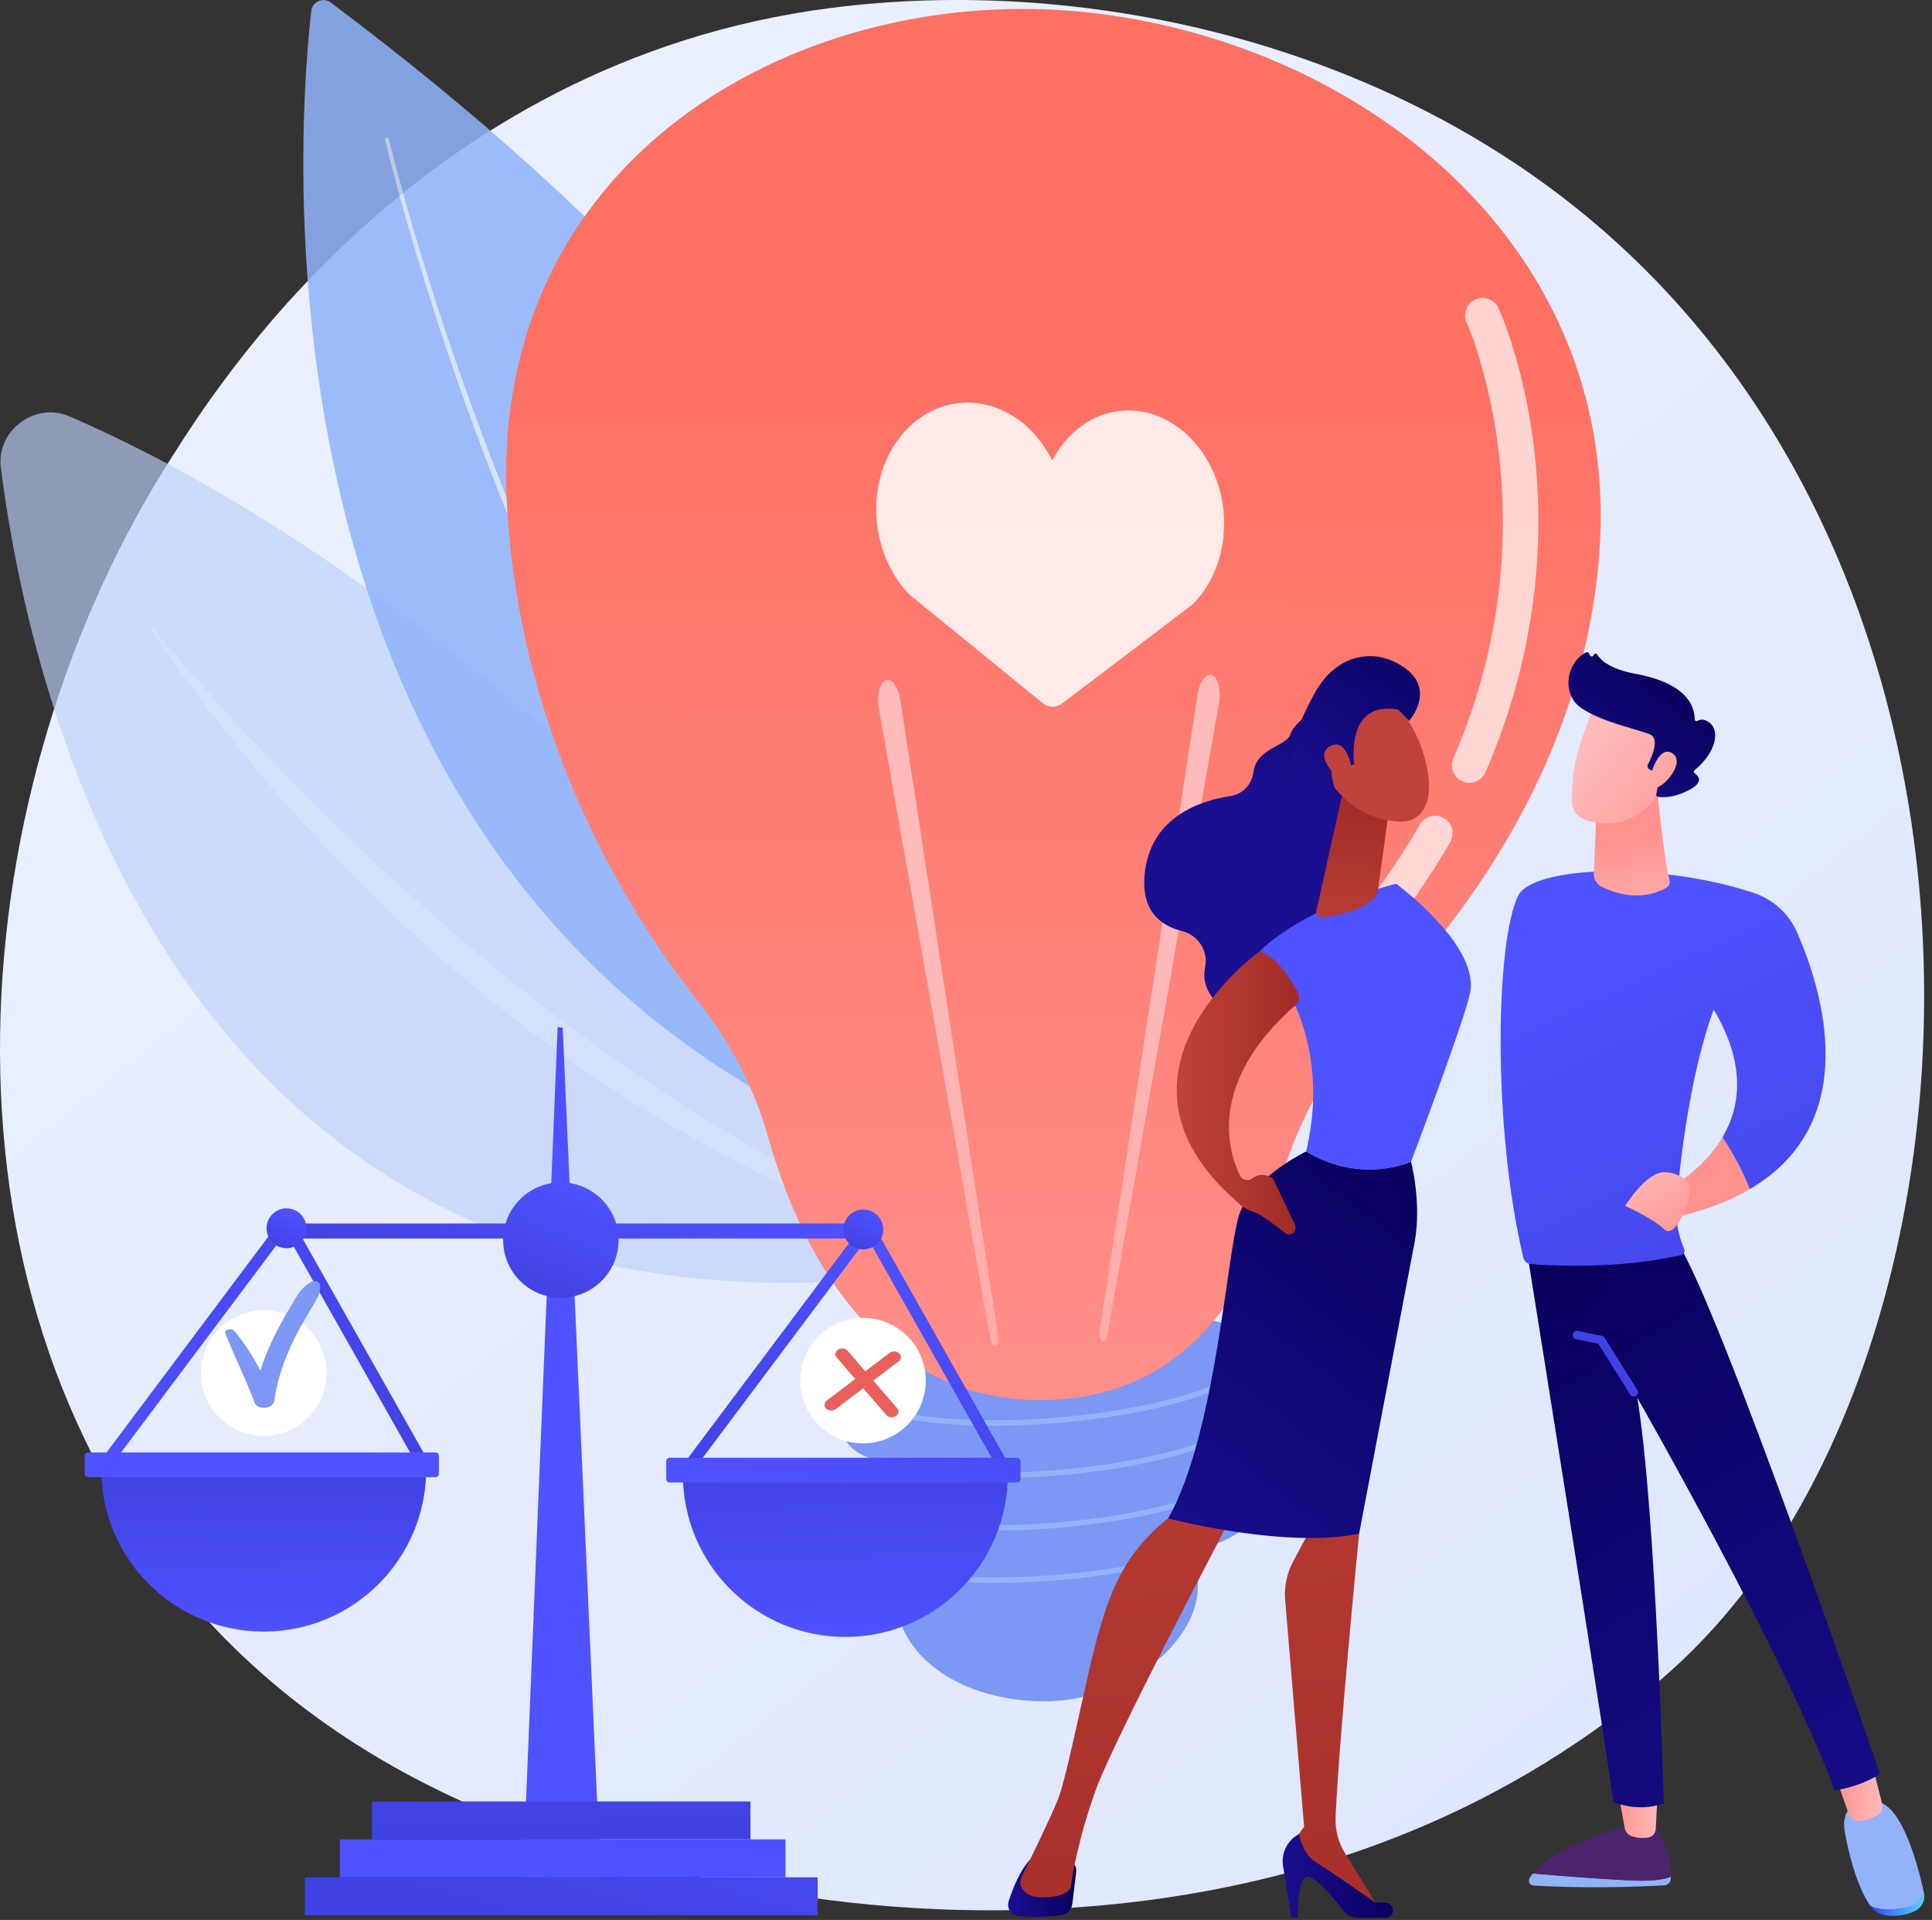
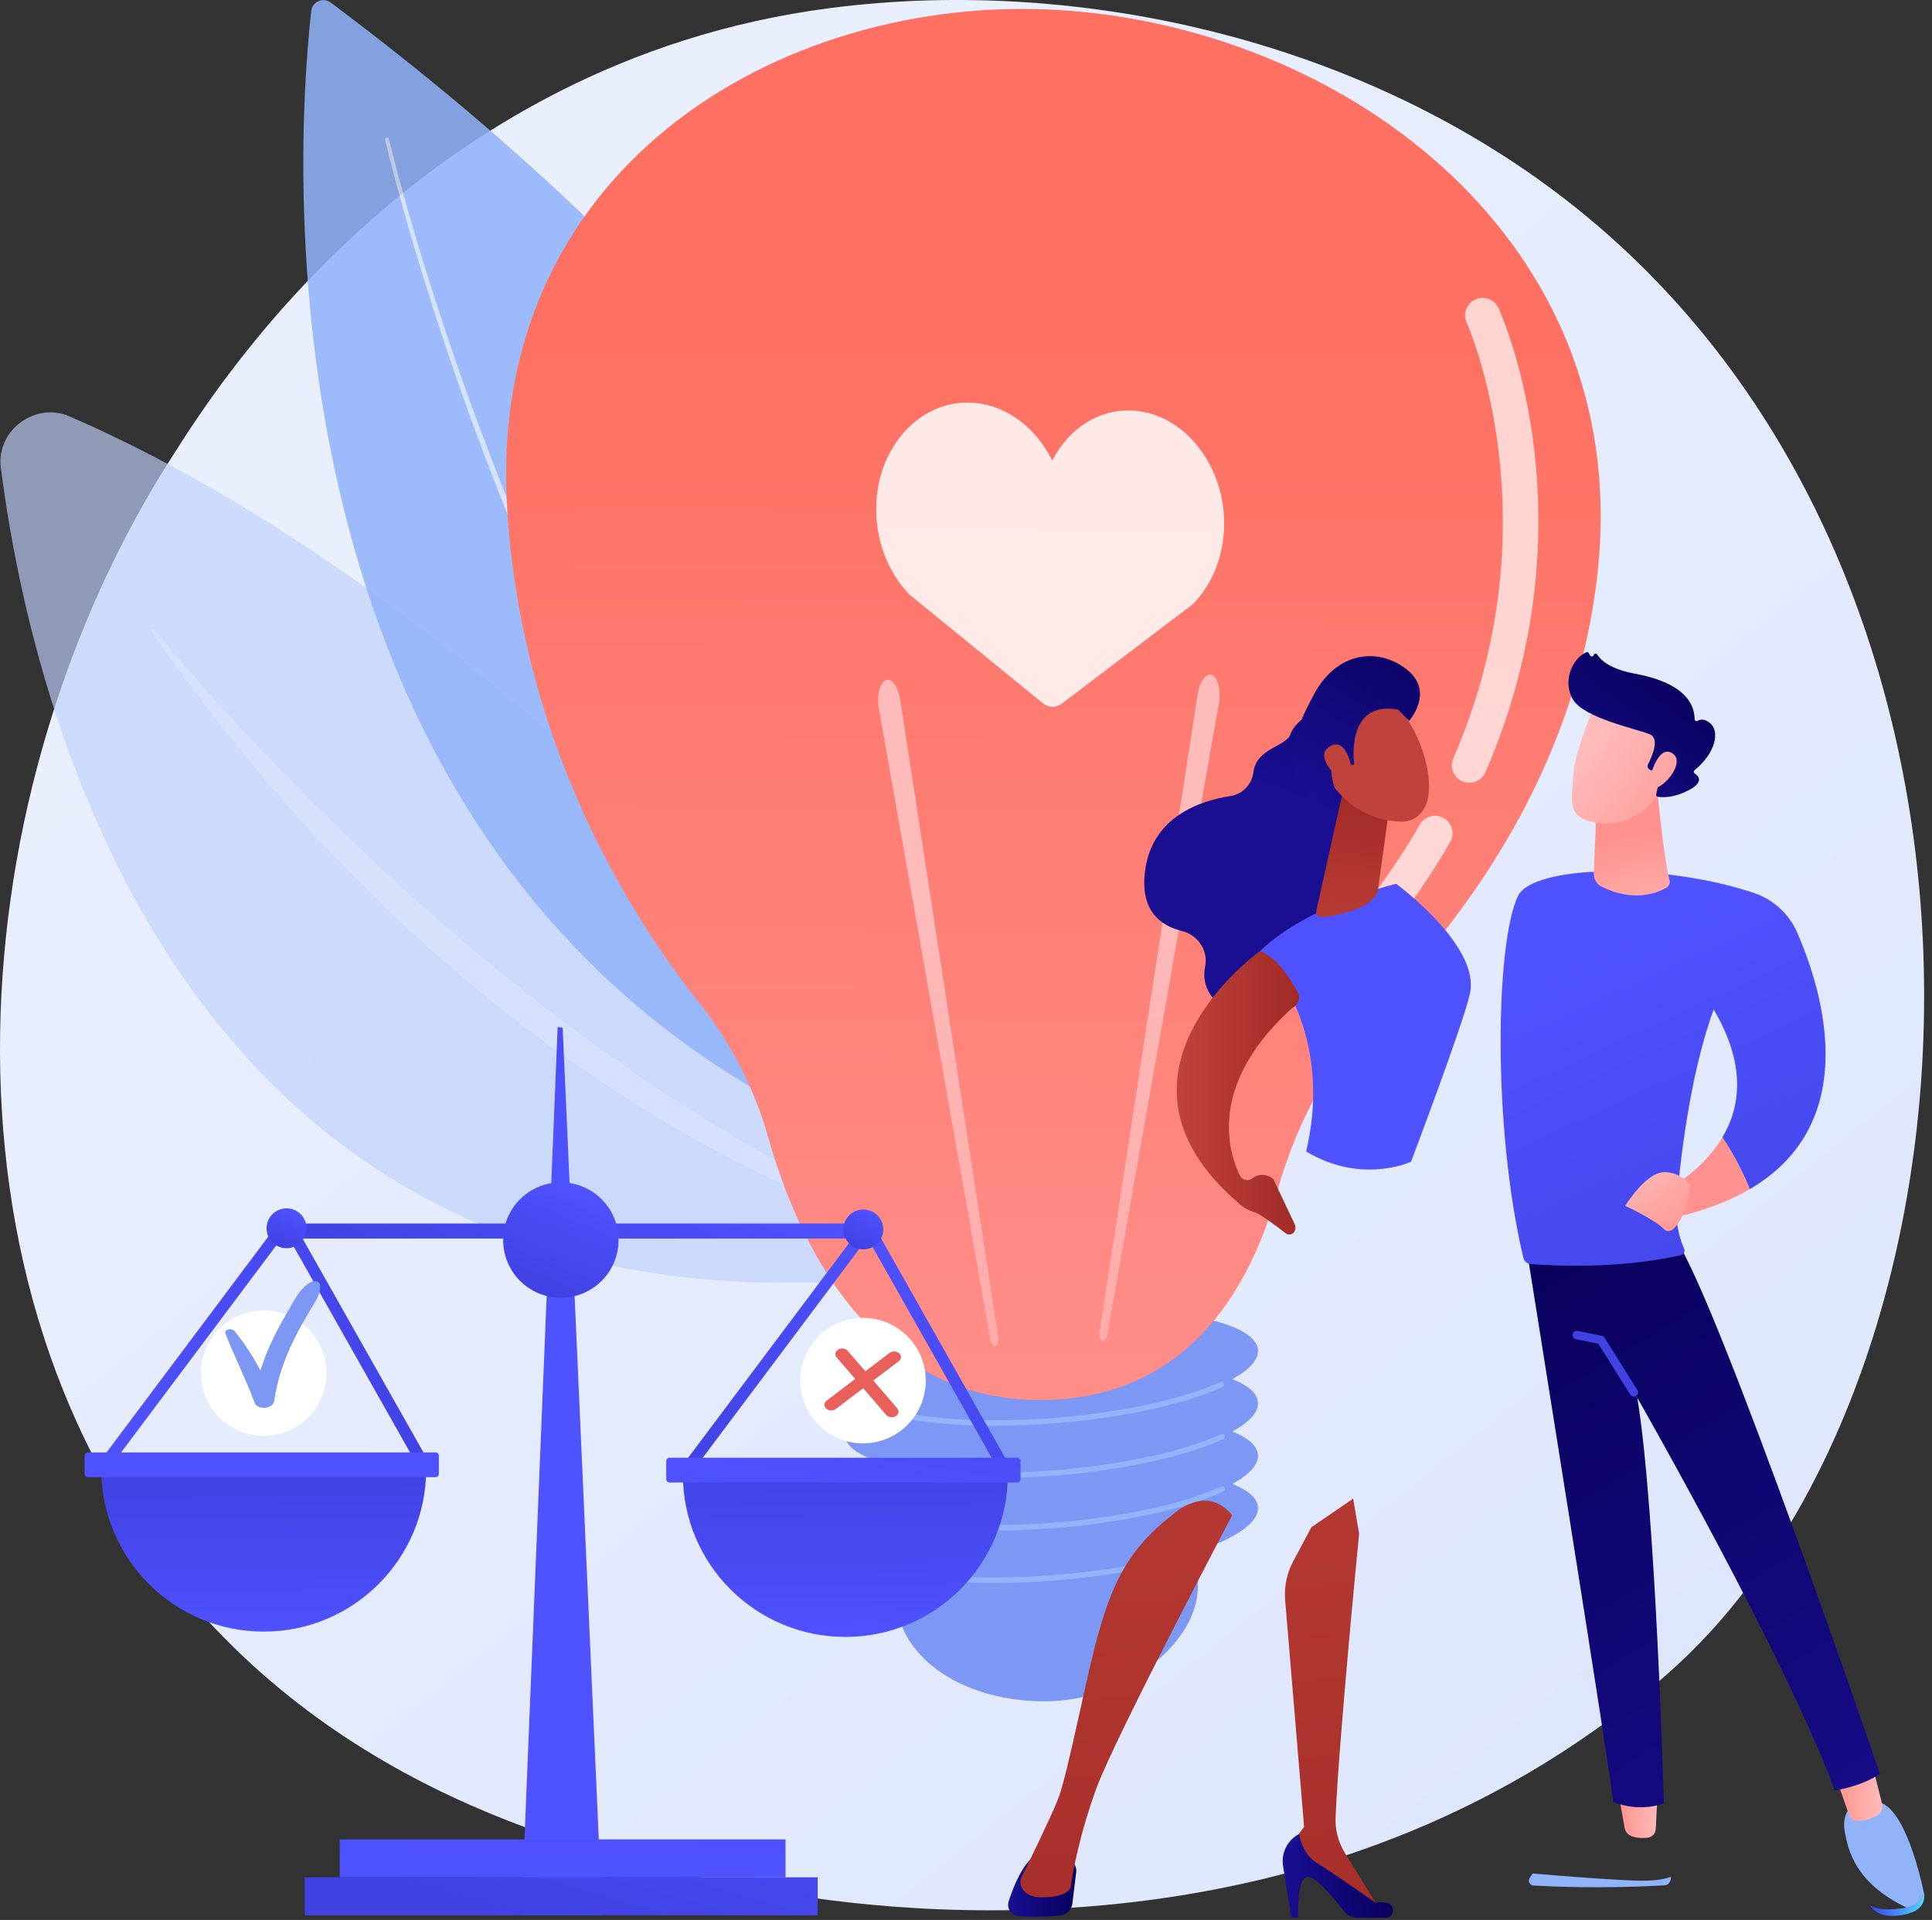
<svg xmlns="http://www.w3.org/2000/svg" width="166" height="165" viewBox="0 0 166 165" fill="none">
  <rect x="0" y="0" width="166" height="165" fill="#333333" stroke="none" />
  <path d="M146.162 141.08C142.767 144.613 139.555 146.891 137.017 148.69C107.185 169.847 71.886 163.68 64.384 162.174C53.305 159.95 31.892 155.651 16.41 137.656C-7.013 110.43 -3.366 67.537 14.802 39.223C18.126 34.044 35.68 5.299 71.359 0.689C92.952 -2.101 118.123 3.526 136.35 18.62C174.611 50.304 171.888 114.311 146.162 141.08Z" fill="url(#paint0_linear_583_85)" />
  <g opacity="0.66">
    <path d="M86.376 108.4C87.877 108.118 88.537 106.339 87.588 105.143C78.965 94.266 44.005 52.262 5.967 35.781C3.018 34.503 -0.332 36.995 0.071 40.179C2.726 61.149 16.472 121.543 86.376 108.4Z" fill="#BDD0FB" />
    <path opacity="0.24" d="M81.878 106.637C82.088 106.712 81.985 107.025 81.766 106.978C73.678 105.275 40.42 94.012 13.008 54.241C12.92 54.113 13.11 53.965 13.21 54.084C20.521 62.877 48.684 94.76 81.878 106.637Z" fill="white" />
  </g>
  <g opacity="0.86">
    <path d="M26.742 0.948C25.351 13.312 20.198 85.594 87.158 102.614C87.158 102.614 102.8 55.901 28.417 0.22C27.766 -0.267 26.832 0.14 26.742 0.948Z" fill="#91B3FA" />
    <path opacity="0.6" d="M33.413 11.956C34.415 16.01 35.588 20.029 36.838 24.017C38.093 28.006 39.443 31.965 40.891 35.887C43.79 43.729 47.061 51.438 50.825 58.9C54.594 66.354 58.851 73.579 63.846 80.267C65.089 81.942 66.395 83.569 67.741 85.161C69.085 86.754 70.49 88.295 71.951 89.779C74.861 92.76 78.028 95.487 81.431 97.873L81.434 97.874C81.611 97.999 81.654 98.243 81.53 98.42C81.406 98.597 81.161 98.641 80.984 98.516L80.982 98.515C77.543 96.081 74.354 93.308 71.431 90.288C69.963 88.784 68.554 87.223 67.207 85.612C65.858 84.003 64.551 82.359 63.308 80.668C58.313 73.917 54.074 66.644 50.326 59.151C46.585 51.649 43.342 43.909 40.474 36.04C39.041 32.105 37.706 28.134 36.468 24.133C35.233 20.131 34.077 16.107 33.089 12.031C33.068 11.942 33.123 11.852 33.212 11.831C33.301 11.809 33.391 11.864 33.412 11.953L33.413 11.956Z" fill="white" />
  </g>
  <path d="M108.084 120.509C108.021 119.732 107.228 119.06 105.884 118.521C107.344 117.715 108.152 116.852 108.084 116.006C107.877 113.444 99.766 112.009 89.966 112.799C80.167 113.589 72.39 116.306 72.597 118.867C72.659 119.644 73.453 120.316 74.796 120.856C73.336 121.661 72.528 122.524 72.597 123.37C72.659 124.147 73.453 124.82 74.796 125.359C73.336 126.164 72.528 127.027 72.597 127.874C72.659 128.651 73.453 129.323 74.796 129.862C73.336 130.668 72.528 131.531 72.597 132.377C72.688 133.51 74.327 134.422 76.973 135.019C76.939 135.856 76.958 136.774 77.04 137.787C77.424 142.507 82.733 146.207 89.754 146.207C96.776 146.207 102.854 141.162 102.923 136.427C102.94 135.266 102.89 134.245 102.785 133.337C106.145 132.216 108.191 130.845 108.084 129.516C108.021 128.739 107.228 128.066 105.884 127.527C107.344 126.722 108.152 125.859 108.084 125.012C108.021 124.236 107.228 123.563 105.884 123.024C107.344 122.219 108.152 121.356 108.084 120.509Z" fill="#7D97F4" />
  <path d="M85.432 136.038C82.521 136.038 79.858 135.824 77.658 135.403C77.53 135.379 77.447 135.255 77.471 135.128C77.495 135 77.618 134.916 77.746 134.941C81.189 135.6 85.788 135.745 90.695 135.349C94.71 135.026 98.465 134.378 101.554 133.477C101.679 133.44 101.81 133.512 101.846 133.637C101.883 133.761 101.811 133.892 101.686 133.928C98.567 134.839 94.779 135.492 90.733 135.819C88.91 135.966 87.129 136.038 85.432 136.038Z" fill="#91B3FA" />
  <path d="M85.481 131.531C81.699 131.531 78.32 131.175 75.936 130.497C75.811 130.461 75.739 130.331 75.774 130.206C75.81 130.081 75.94 130.008 76.065 130.044C79.462 131.011 84.931 131.311 90.695 130.846C96.397 130.387 101.715 129.229 104.92 127.751C105.038 127.697 105.178 127.748 105.232 127.866C105.287 127.984 105.235 128.124 105.117 128.179C101.864 129.679 96.487 130.851 90.733 131.315C88.937 131.46 87.169 131.531 85.481 131.531Z" fill="#91B3FA" />
  <path d="M85.432 127.031C81.349 127.031 77.776 126.613 75.372 125.821C75.248 125.78 75.181 125.647 75.222 125.523C75.263 125.4 75.395 125.333 75.519 125.373C78.865 126.477 84.539 126.839 90.695 126.343C96.396 125.883 101.714 124.726 104.92 123.248C105.038 123.194 105.178 123.245 105.232 123.363C105.287 123.481 105.235 123.621 105.117 123.675C101.864 125.176 96.486 126.348 90.733 126.812C88.91 126.959 87.127 127.031 85.432 127.031Z" fill="#91B3FA" />
  <path d="M85.464 122.526C82.225 122.526 79.279 122.264 76.989 121.755C76.862 121.727 76.782 121.601 76.811 121.474C76.839 121.347 76.965 121.267 77.091 121.296C80.535 122.061 85.493 122.259 90.695 121.84C96.346 121.384 101.636 120.24 104.847 118.778C104.966 118.724 105.105 118.776 105.159 118.895C105.213 119.013 105.161 119.152 105.042 119.206C101.784 120.689 96.435 121.849 90.733 122.309C88.931 122.454 87.157 122.526 85.464 122.526Z" fill="#91B3FA" />
  <path d="M66.019 97.778C64.829 93.562 62.807 89.622 60.084 86.191C54.251 78.838 44.733 63.886 43.562 43.478C41.858 13.794 68.184 -1.068 92.208 0.95C116.231 2.967 139.936 20.855 137.341 48.47C135.744 65.461 126.233 78.35 119.152 85.751C114.656 90.452 111.448 96.209 109.712 102.477C107.587 110.15 102.53 119.711 90.51 120.294C74.956 121.048 68.496 106.55 66.019 97.778Z" fill="url(#paint1_linear_583_85)" />
  <path d="M94.483 114.374L102.889 59.703C103.062 58.574 103.618 57.815 104.13 58.009C104.642 58.203 104.916 59.275 104.743 60.405C104.738 60.435 104.732 60.472 104.727 60.502L95.152 114.665C95.08 115.072 94.873 115.33 94.69 115.24C94.512 115.152 94.422 114.769 94.483 114.374Z" fill="url(#paint2_linear_583_85)" />
  <path d="M85.758 114.808L77.352 60.137C77.178 59.008 76.622 58.249 76.11 58.443C75.598 58.637 75.324 59.709 75.498 60.839C75.502 60.869 75.508 60.906 75.514 60.936L85.088 115.099C85.16 115.506 85.367 115.764 85.55 115.674C85.728 115.586 85.818 115.203 85.758 114.808Z" fill="url(#paint3_linear_583_85)" />
  <path opacity="0.69" d="M119.335 79.143C119.023 79.143 118.708 79.046 118.438 78.846C117.771 78.35 117.631 77.407 118.127 76.739C119.548 74.824 120.851 72.845 121.998 70.858C122.414 70.138 123.335 69.891 124.055 70.307C124.776 70.723 125.023 71.644 124.606 72.364C123.401 74.451 122.035 76.527 120.545 78.534C120.25 78.932 119.795 79.143 119.335 79.143Z" fill="white" />
  <path opacity="0.69" d="M126.25 67.275C126.05 67.275 125.847 67.235 125.651 67.15C124.889 66.819 124.539 65.932 124.87 65.169C133.675 44.891 126.095 27.9 126.017 27.73C125.67 26.975 126.002 26.081 126.758 25.734C127.516 25.388 128.409 25.72 128.755 26.476C129.094 27.216 136.968 44.87 127.633 66.369C127.386 66.936 126.832 67.275 126.25 67.275Z" fill="white" />
  <path opacity="0.84" d="M105.163 44.387C104.915 39.733 101.752 35.823 97.814 35.328C94.681 34.935 91.894 36.705 90.41 39.57C88.923 36.564 86.11 34.515 82.918 34.602C78.859 34.713 75.562 38.398 75.302 43.141C75.13 46.275 76.268 49.155 78.135 51.097L89.593 60.429C90.088 60.832 90.733 60.85 91.227 60.475L102.45 51.961C104.241 50.19 105.326 47.46 105.163 44.387Z" fill="white" />
  <path d="M113.63 60.672C113.63 60.672 111.302 61.804 110.873 63.106C110.53 64.15 107.955 64.284 107.701 66.338C107.569 67.398 106.785 68.247 105.729 68.409C103.099 68.812 99.047 70.177 98.398 74.743C97.903 78.228 99.68 79.549 101.544 80.007C102.914 80.343 103.824 81.675 103.547 83.057C103.281 84.384 103.677 85.916 105.975 87.129C111.123 89.845 116.264 80.693 116.264 80.693L117.318 64.713L113.63 60.672Z" fill="url(#paint4_linear_583_85)" />
  <path d="M92.469 160.875L92.136 163.613C92.072 164.133 91.663 164.544 91.143 164.603C90.265 164.703 88.856 164.806 87.478 164.66C86.873 164.597 86.48 163.984 86.664 163.404C87 162.347 87.615 160.76 88.502 159.826H91.54C92.101 159.826 92.537 160.317 92.469 160.875Z" fill="url(#paint5_linear_583_85)" />
  <path d="M116.264 128.792L116.777 131.808C116.777 131.808 115.06 149.203 114.755 156.16C114.707 157.251 114.989 158.329 115.561 159.259L118.547 164.107L110.959 159.629L110.808 158.703L112.05 156.995L110.423 137.51C110.327 136.365 110.563 135.217 111.103 134.203L112.673 131.254L116.264 128.792Z" fill="url(#paint6_linear_583_85)" />
  <path d="M119.047 164.81H116.625C116.172 164.81 115.744 164.602 115.468 164.243C114.713 163.262 113.149 161.348 112.401 161.298C111.394 161.23 111.523 164.81 111.523 164.81H110.958L110.243 160.362C110.064 159.243 110.62 158.134 111.625 157.61C111.625 157.61 111.855 159.312 113.103 160.065C114.351 160.818 118.182 163.514 118.182 163.514C118.182 163.514 118.651 163.447 119.166 163.54C119.93 163.678 119.823 164.81 119.047 164.81Z" fill="url(#paint7_linear_583_85)" />
  <path d="M105.87 130.225C105.87 130.225 95.81 149.308 94.211 153.665C92.612 158.021 92.052 161.656 92.03 162C91.997 162.538 91.328 163.054 89.484 163.054C88.532 163.054 88.066 162.672 87.838 162.303C87.643 161.988 87.633 161.594 87.797 161.262C88.379 160.084 90.226 156.321 90.91 154.614C91.726 152.576 93.483 143.34 94.446 140.128C95.41 136.917 96.499 133.433 100.694 130.225C100.694 130.225 103.573 127.404 105.87 130.225Z" fill="url(#paint8_linear_583_85)" />
  <path d="M112.225 98.956C114.82 87.96 108.246 81.741 108.246 81.741C112.394 77.759 119.952 75.948 119.952 75.948C119.952 75.948 127.164 81.22 126.308 85.347C125.807 87.766 121.239 99.835 121.239 99.835C121.239 99.835 117.015 101.833 112.225 98.956Z" fill="url(#paint9_linear_583_85)" />
-   <path d="M106.472 104.4C107.528 101.219 112.225 98.957 112.225 98.957C117.015 101.834 121.239 99.835 121.239 99.835C121.239 99.835 122.186 103.455 121.533 106.82C120.879 110.185 116.777 131.809 116.777 131.809C110.314 133.118 100.374 130.491 100.374 130.491C104.491 123.182 105.416 107.582 106.472 104.4Z" fill="url(#paint10_linear_583_85)" />
  <path d="M115.237 68.681L113.128 78.158C112.926 78.993 113.687 78.856 114.531 78.697C115.913 78.436 117.694 77.9 118.289 76.824C118.35 76.715 118.38 76.591 118.397 76.467L119.304 69.896C119.376 69.374 119.094 68.868 118.613 68.655L116.864 67.879C116.19 67.581 115.411 67.965 115.237 68.681Z" fill="url(#paint11_linear_583_85)" />
  <path d="M108.246 81.741C108.246 81.741 93.521 92.276 106.363 103.347C106.363 103.347 106.853 103.901 107.816 104.189C108.302 104.334 109.741 105.422 110.471 105.99C110.705 106.172 111.044 106.11 111.202 105.858C111.325 105.661 111.34 105.414 111.24 105.204L109.417 101.349C108.911 100.877 108.136 100.843 107.591 101.27C107.243 101.542 106.733 101.428 106.539 101.032C105.546 99.01 103.671 93.063 111.344 86.344C111.632 86.091 111.705 85.673 111.528 85.333C110.989 84.298 109.756 82.241 108.246 81.741Z" fill="url(#paint12_linear_583_85)" />
  <path d="M119.279 60.042C119.279 60.042 121.525 61.562 122.49 65.434C123.455 69.306 121.887 70.695 120.279 70.61C118.671 70.525 116.34 70.028 114.32 67.25C112.3 64.472 116.335 58.184 119.279 60.042Z" fill="url(#paint13_linear_583_85)" />
  <path d="M116.357 65.688C116.357 65.688 115.534 60.14 120.14 60.989L121.072 61.958C121.072 61.958 123.326 59.419 120.831 57.5C118.336 55.58 114.873 56.072 112.958 59.566C111.042 63.061 110.347 65.516 111.953 67.687C113.558 69.859 114.766 67.996 114.766 67.996C114.766 67.996 114.03 66.117 114.641 65.311C115.252 64.504 116.04 65.78 116.04 65.78L116.357 65.688Z" fill="url(#paint14_linear_583_85)" />
  <path d="M116.16 66.163C116.16 66.163 115.754 63.309 114.296 64.125C112.838 64.941 114.822 66.791 115.617 67.421L116.16 66.163Z" fill="url(#paint15_linear_583_85)" />
  <path d="M141.916 105.014L134.064 105.111L136.812 102.524C137.495 101.881 138.538 101.777 139.326 102.289C139.788 102.588 140.289 102.994 140.722 103.533C140.722 103.533 145.62 101.743 147.995 97.738C148.734 98.836 149.599 100.332 150.348 102.192C148.22 103.441 145.46 104.424 141.916 105.014Z" fill="url(#paint16_linear_583_85)" />
  <path d="M131.705 161.009C133.796 161.19 137.423 161.483 140.284 161.609C142.003 161.685 142.993 161.516 143.563 161.288C143.562 161.352 143.56 161.413 143.557 161.47C143.544 161.77 143.299 162.011 142.995 162.028C137.591 162.33 133.293 162.133 131.763 162.04C131.446 162.02 131.258 161.676 131.42 161.407C131.501 161.272 131.599 161.14 131.705 161.009Z" fill="#91B3FA" />
-   <path d="M140.283 161.609C137.423 161.483 133.795 161.19 131.705 161.009C133.76 158.488 140.283 156.788 140.283 156.788H142.126C143.393 158.615 143.577 160.354 143.563 161.288C142.993 161.516 142.003 161.685 140.283 161.609Z" fill="url(#paint17_linear_583_85)" />
  <path d="M142.436 153.78L142.264 157.192C142.245 157.561 141.969 157.872 141.599 157.925C141.23 157.977 140.737 157.984 140.215 157.81C139.893 157.703 139.654 157.432 139.595 157.102L138.999 153.78L142.436 153.78Z" fill="url(#paint18_linear_583_85)" />
  <path d="M163.819 163.942C164.725 163.795 165.136 163.246 165.308 162.66C165.309 162.665 165.31 162.671 165.311 162.676C165.444 163.294 165.135 163.935 164.517 164.24C163.77 164.608 162.953 164.671 162.319 164.64C161.639 164.608 161.014 164.28 160.671 163.755L160.666 163.747C161.349 164.141 162.307 164.187 163.819 163.942Z" fill="url(#paint19_linear_583_85)" />
-   <path d="M159.545 154.831H161.065C163.379 154.776 164.832 160.459 165.308 162.66C165.136 163.246 164.726 163.794 163.819 163.941C162.307 164.187 161.349 164.141 160.666 163.747C159.416 161.832 158.796 159.026 158.498 157.389C158.159 155.527 159.545 154.831 159.545 154.831Z" fill="#91B3FA" />
+   <path d="M159.545 154.831H161.065C163.379 154.776 164.832 160.459 165.308 162.66C165.136 163.246 164.726 163.794 163.819 163.941C159.416 161.832 158.796 159.026 158.498 157.389C158.159 155.527 159.545 154.831 159.545 154.831Z" fill="#91B3FA" />
  <path d="M160.869 151.665L161.713 155.02C161.816 155.432 161.619 155.857 161.239 156.053C160.767 156.295 160.103 156.549 159.492 156.476C159.205 156.441 158.966 156.239 158.871 155.968L157.633 152.438L160.869 151.665Z" fill="url(#paint20_linear_583_85)" />
  <path d="M131.19 107.47C131.19 107.47 138.73 154.598 138.606 154.857C138.606 154.857 140.688 155.804 142.958 154.978C142.958 154.978 142.276 129.784 140.679 120.124C140.679 120.124 153.546 142.643 157.633 153.863C157.633 153.863 159.764 153.609 161.528 152.448C161.528 152.448 147.673 111.916 143.977 106.518L131.19 107.47Z" fill="url(#paint21_linear_583_85)" />
  <path d="M140.378 120.021C140.444 120.021 140.511 120.003 140.571 119.965C140.741 119.859 140.793 119.634 140.686 119.463L137.869 114.963C137.816 114.878 137.73 114.819 137.632 114.799L135.558 114.381C135.361 114.34 135.169 114.47 135.129 114.667C135.09 114.864 135.217 115.056 135.415 115.096L137.335 115.482L140.069 119.85C140.138 119.961 140.257 120.021 140.378 120.021Z" fill="url(#paint22_linear_583_85)" />
  <path d="M130.42 77.015C131.688 74.356 142.637 74.075 150.658 76.725C152.346 77.283 153.713 78.531 154.418 80.148C156.587 85.127 160.1 96.467 150.348 102.192C149.599 100.331 148.734 98.836 147.995 97.738C149.565 95.089 150.03 91.471 147.243 86.759C145.211 92.246 144.258 100.253 144.059 103.796C143.993 104.962 144.198 106.127 144.656 107.204L144.705 107.321C144.803 107.552 144.669 107.817 144.422 107.872C138.932 109.105 133.222 108.77 131.516 108.629C131.212 108.604 130.959 108.386 130.889 108.092C128.219 96.843 128.51 81.02 130.42 77.015Z" fill="url(#paint23_linear_583_85)" />
  <path d="M142.404 68.01C142.404 68.01 142.96 73.882 143.449 75.619C143.523 75.882 143.408 76.16 143.169 76.297C142.339 76.771 140.348 77.545 137.626 76.21C137.185 75.994 136.919 75.534 136.94 75.048L137.18 69.373L142.404 68.01Z" fill="url(#paint24_linear_583_85)" />
  <path d="M137.06 60.497C137.06 60.497 135.284 64.578 135.164 66.719C135.045 68.861 134.584 70.251 137.06 70.682C139.537 71.114 141.623 69.88 142.753 67.746C142.753 67.746 144.524 64.459 144.127 63.113C143.729 61.766 137.06 60.497 137.06 60.497Z" fill="url(#paint25_linear_583_85)" />
  <path d="M141.907 66.213L141.766 66.15C141.586 66.071 141.509 65.858 141.6 65.683C141.949 65.009 142.63 63.463 141.75 63.102C140.617 62.637 136.127 61.721 135.159 60.128C134.228 58.597 135.052 56.621 136.292 56.059C136.375 56.021 136.473 56.051 136.515 56.132L136.619 56.327C136.69 56.461 136.887 56.441 136.929 56.295C136.97 56.156 137.155 56.129 137.232 56.252C137.53 56.728 138.334 57.501 140.484 57.898C143.539 58.462 145.559 59.698 145.609 61.809C145.612 61.943 145.755 62.018 145.869 61.948C146.095 61.81 146.456 61.746 146.938 62.152C147.777 62.857 147.434 64.687 145.595 66.193C145.507 66.264 145.508 66.401 145.603 66.462C145.936 66.679 146.433 67.196 145.145 67.884C143.813 68.597 142.818 68.538 142.435 68.475C142.34 68.459 142.278 68.367 142.299 68.273L142.708 66.417C142.731 66.312 142.651 66.213 142.544 66.213H141.907Z" fill="url(#paint26_linear_583_85)" />
  <path d="M141.83 66.604C141.83 66.604 142.507 63.998 143.676 64.728C144.845 65.459 143.07 67.649 142.13 67.747L141.83 66.604Z" fill="url(#paint27_linear_583_85)" />
  <path d="M145.204 101.852C145.204 101.852 144.536 100.739 142.978 100.739C141.419 100.739 139.637 103.633 139.637 103.633C139.637 103.633 142.087 104.747 142.978 105.637C143.868 106.528 145.204 103.633 145.204 101.852Z" fill="url(#paint28_linear_583_85)" />
  <path d="M51.739 164.597H44.795L47.914 88.265L48.345 88.319L51.739 164.597Z" fill="url(#paint29_linear_583_85)" />
-   <path d="M64.481 154.818H31.959V158.078H64.481V154.818Z" fill="url(#paint30_linear_583_85)" />
  <path d="M67.494 158.078H29.197V161.337H67.494V158.078Z" fill="url(#paint31_linear_583_85)" />
  <path d="M70.257 161.337H26.183V164.597H70.257V161.337Z" fill="url(#paint32_linear_583_85)" />
  <path d="M75.285 105.147H23.769V106.439H75.285V105.147Z" fill="url(#paint33_linear_583_85)" />
  <path d="M9.102 126.56L8.301 125.96L24.677 104.106L37.055 126.013L36.184 126.506L24.56 105.932L9.102 126.56Z" fill="url(#paint34_linear_583_85)" />
  <path d="M24.619 107.272C25.565 107.272 26.332 106.504 26.332 105.558C26.332 104.612 25.565 103.844 24.619 103.844C23.672 103.844 22.905 104.612 22.905 105.558C22.905 106.504 23.672 107.272 24.619 107.272Z" fill="url(#paint35_linear_583_85)" />
  <path d="M59.076 127.017L58.275 126.417L74.652 104.564L87.029 126.471L86.158 126.963L74.534 106.389L59.076 127.017Z" fill="url(#paint36_linear_583_85)" />
  <path d="M48.188 111.528C50.926 111.528 53.146 109.309 53.146 106.571C53.146 103.833 50.926 101.614 48.188 101.614C45.451 101.614 43.231 103.833 43.231 106.571C43.231 109.309 45.451 111.528 48.188 111.528Z" fill="url(#paint37_linear_583_85)" />
  <path d="M74.177 107.371C75.124 107.371 75.891 106.604 75.891 105.658C75.891 104.711 75.124 103.944 74.177 103.944C73.231 103.944 72.464 104.711 72.464 105.658C72.464 106.604 73.231 107.371 74.177 107.371Z" fill="url(#paint38_linear_583_85)" />
  <path d="M72.635 140.676C80.344 140.676 86.594 134.427 86.594 126.717H58.675C58.675 134.427 64.925 140.676 72.635 140.676Z" fill="url(#paint39_linear_583_85)" />
  <path d="M87.392 127.405H57.535C57.375 127.405 57.244 127.274 57.244 127.114V125.571C57.244 125.411 57.375 125.28 57.535 125.28H87.392C87.553 125.28 87.684 125.411 87.684 125.571V127.114C87.684 127.274 87.553 127.405 87.392 127.405Z" fill="url(#paint40_linear_583_85)" />
  <path d="M22.66 140.219C30.37 140.219 36.619 133.969 36.619 126.26H8.701C8.701 133.969 14.951 140.219 22.66 140.219Z" fill="url(#paint41_linear_583_85)" />
  <path d="M37.418 126.948H7.561C7.401 126.948 7.27 126.817 7.27 126.656V125.113C7.27 124.953 7.401 124.822 7.561 124.822H37.418C37.578 124.822 37.709 124.953 37.709 125.113V126.656C37.709 126.817 37.578 126.948 37.418 126.948Z" fill="url(#paint42_linear_583_85)" />
  <path d="M26.473 121.821C28.579 119.715 28.579 116.3 26.473 114.193C24.367 112.087 20.951 112.087 18.845 114.193C16.739 116.3 16.739 119.715 18.845 121.821C20.951 123.927 24.367 123.927 26.473 121.821Z" fill="white" />
  <path d="M27.503 110.437C27.477 110.134 27.035 110.001 26.712 110.183C25.8 110.697 25.435 111.501 24.99 112.251C24.471 113.124 23.974 114.005 23.533 114.901C23.069 115.846 22.674 116.808 22.376 117.786C21.759 116.612 21.043 115.468 20.138 114.381C19.897 114.093 19.227 114.257 19.363 114.599C20.154 116.586 21.124 118.533 21.87 120.53C22.133 121.235 23.468 121.076 23.562 120.402C23.818 118.558 24.423 116.797 25.287 115.059C25.698 114.233 26.158 113.42 26.635 112.613C27.057 111.899 27.575 111.234 27.503 110.437Z" fill="#7D97F4" />
  <path d="M77.963 122.463C80.069 120.357 80.069 116.942 77.963 114.835C75.856 112.729 72.441 112.729 70.335 114.835C68.228 116.942 68.228 120.357 70.335 122.463C72.441 124.57 75.856 124.57 77.963 122.463Z" fill="white" />
  <path d="M70.989 121.058C70.772 120.862 70.787 120.555 71.024 120.375L76.431 116.269C76.668 116.089 77.04 116.102 77.258 116.298C77.475 116.494 77.46 116.801 77.223 116.981L71.816 121.087C71.579 121.267 71.207 121.254 70.989 121.058Z" fill="url(#paint43_linear_583_85)" />
  <path d="M76.957 121.709C76.695 121.863 76.328 121.812 76.142 121.595L71.883 116.652C71.697 116.435 71.759 116.132 72.021 115.978C72.283 115.824 72.65 115.875 72.836 116.091L77.095 121.035C77.281 121.251 77.219 121.555 76.957 121.709Z" fill="url(#paint44_linear_583_85)" />
  <defs>
    <linearGradient id="paint0_linear_583_85" x1="186.103" y1="213.261" x2="39.342" y2="30.992" gradientUnits="userSpaceOnUse">
      <stop stop-color="#DAE3FE" />
      <stop offset="1" stop-color="#E9EFFD" />
    </linearGradient>
    <linearGradient id="paint1_linear_583_85" x1="90.162" y1="131.473" x2="90.562" y2="29.013" gradientUnits="userSpaceOnUse">
      <stop stop-color="#FF928E" />
      <stop offset="1" stop-color="#FE7062" />
    </linearGradient>
    <linearGradient id="paint2_linear_583_85" x1="99.259" y1="75.377" x2="102.711" y2="185.054" gradientUnits="userSpaceOnUse">
      <stop stop-color="#FEBBBA" />
      <stop offset="1" stop-color="#FF928E" />
    </linearGradient>
    <linearGradient id="paint3_linear_583_85" x1="80.244" y1="75.976" x2="83.696" y2="185.652" gradientUnits="userSpaceOnUse">
      <stop stop-color="#FEBBBA" />
      <stop offset="1" stop-color="#FF928E" />
    </linearGradient>
    <linearGradient id="paint4_linear_583_85" x1="117.726" y1="51.352" x2="110.819" y2="68.678" gradientUnits="userSpaceOnUse">
      <stop stop-color="#09005D" />
      <stop offset="1" stop-color="#1A0F91" />
    </linearGradient>
    <linearGradient id="paint5_linear_583_85" x1="92.476" y1="162.279" x2="86.619" y2="162.279" gradientUnits="userSpaceOnUse">
      <stop stop-color="#09005D" />
      <stop offset="1" stop-color="#1A0F91" />
    </linearGradient>
    <linearGradient id="paint6_linear_583_85" x1="117.225" y1="185.377" x2="108.796" y2="86.865" gradientUnits="userSpaceOnUse">
      <stop stop-color="#A22B25" />
      <stop offset="1" stop-color="#C0423C" />
    </linearGradient>
    <linearGradient id="paint7_linear_583_85" x1="119.687" y1="161.21" x2="110.21" y2="161.21" gradientUnits="userSpaceOnUse">
      <stop stop-color="#09005D" />
      <stop offset="1" stop-color="#1A0F91" />
    </linearGradient>
    <linearGradient id="paint8_linear_583_85" x1="100.27" y1="186.842" x2="91.839" y2="88.305" gradientUnits="userSpaceOnUse">
      <stop stop-color="#A22B25" />
      <stop offset="1" stop-color="#C0423C" />
    </linearGradient>
    <linearGradient id="paint9_linear_583_85" x1="135.525" y1="77.111" x2="168.745" y2="55.499" gradientUnits="userSpaceOnUse">
      <stop stop-color="#4F52FF" />
      <stop offset="1" stop-color="#4042E2" />
    </linearGradient>
    <linearGradient id="paint10_linear_583_85" x1="124.831" y1="100.956" x2="97.615" y2="135.777" gradientUnits="userSpaceOnUse">
      <stop stop-color="#09005D" />
      <stop offset="1" stop-color="#1A0F91" />
    </linearGradient>
    <linearGradient id="paint11_linear_583_85" x1="116.843" y1="68.02" x2="115.242" y2="83.229" gradientUnits="userSpaceOnUse">
      <stop stop-color="#A22B25" />
      <stop offset="1" stop-color="#C0423C" />
    </linearGradient>
    <linearGradient id="paint12_linear_583_85" x1="111.624" y1="93.918" x2="101.106" y2="93.918" gradientUnits="userSpaceOnUse">
      <stop stop-color="#A22B25" />
      <stop offset="1" stop-color="#C0423C" />
    </linearGradient>
    <linearGradient id="paint13_linear_583_85" x1="-209.676" y1="793.18" x2="-203.677" y2="779.884" gradientUnits="userSpaceOnUse">
      <stop stop-color="#A22B25" />
      <stop offset="1" stop-color="#C0423C" />
    </linearGradient>
    <linearGradient id="paint14_linear_583_85" x1="122.214" y1="52.745" x2="112.072" y2="68.399" gradientUnits="userSpaceOnUse">
      <stop stop-color="#09005D" />
      <stop offset="1" stop-color="#1A0F91" />
    </linearGradient>
    <linearGradient id="paint15_linear_583_85" x1="-212.705" y1="791.616" x2="-206.706" y2="778.321" gradientUnits="userSpaceOnUse">
      <stop stop-color="#A22B25" />
      <stop offset="1" stop-color="#C0423C" />
    </linearGradient>
    <linearGradient id="paint16_linear_583_85" x1="131.994" y1="87.87" x2="139.101" y2="98.532" gradientUnits="userSpaceOnUse">
      <stop stop-color="#FEBBBA" />
      <stop offset="1" stop-color="#FF928E" />
    </linearGradient>
    <linearGradient id="paint17_linear_583_85" x1="131.401" y1="141.185" x2="134.179" y2="149.812" gradientUnits="userSpaceOnUse">
      <stop stop-color="#CB236D" />
      <stop offset="1" stop-color="#4C246D" />
    </linearGradient>
    <linearGradient id="paint18_linear_583_85" x1="142.436" y1="155.869" x2="138.999" y2="155.869" gradientUnits="userSpaceOnUse">
      <stop stop-color="#FEBBBA" />
      <stop offset="1" stop-color="#FF928E" />
    </linearGradient>
    <linearGradient id="paint19_linear_583_85" x1="165.342" y1="163.654" x2="160.666" y2="163.654" gradientUnits="userSpaceOnUse">
      <stop stop-color="#53D8FF" />
      <stop offset="1" stop-color="#3840F7" />
    </linearGradient>
    <linearGradient id="paint20_linear_583_85" x1="161.74" y1="154.077" x2="157.633" y2="154.077" gradientUnits="userSpaceOnUse">
      <stop stop-color="#FEBBBA" />
      <stop offset="1" stop-color="#FF928E" />
    </linearGradient>
    <linearGradient id="paint21_linear_583_85" x1="128.515" y1="109.75" x2="163.585" y2="167.198" gradientUnits="userSpaceOnUse">
      <stop stop-color="#09005D" />
      <stop offset="1" stop-color="#1A0F91" />
    </linearGradient>
    <linearGradient id="paint22_linear_583_85" x1="168.392" y1="62.563" x2="143.177" y2="107.79" gradientUnits="userSpaceOnUse">
      <stop stop-color="#4F52FF" />
      <stop offset="1" stop-color="#4042E2" />
    </linearGradient>
    <linearGradient id="paint23_linear_583_85" x1="136.831" y1="81.554" x2="154.9" y2="120.595" gradientUnits="userSpaceOnUse">
      <stop stop-color="#4F52FF" />
      <stop offset="1" stop-color="#4042E2" />
    </linearGradient>
    <linearGradient id="paint24_linear_583_85" x1="141.504" y1="81.232" x2="139.724" y2="71.888" gradientUnits="userSpaceOnUse">
      <stop stop-color="#FEBBBA" />
      <stop offset="1" stop-color="#FF928E" />
    </linearGradient>
    <linearGradient id="paint25_linear_583_85" x1="136.688" y1="64.089" x2="146.843" y2="71.859" gradientUnits="userSpaceOnUse">
      <stop stop-color="#FEBBBA" />
      <stop offset="1" stop-color="#FF928E" />
    </linearGradient>
    <linearGradient id="paint26_linear_583_85" x1="143.836" y1="57.937" x2="134.379" y2="70.114" gradientUnits="userSpaceOnUse">
      <stop stop-color="#09005D" />
      <stop offset="1" stop-color="#1A0F91" />
    </linearGradient>
    <linearGradient id="paint27_linear_583_85" x1="137.947" y1="62.443" x2="148.102" y2="70.213" gradientUnits="userSpaceOnUse">
      <stop stop-color="#FEBBBA" />
      <stop offset="1" stop-color="#FF928E" />
    </linearGradient>
    <linearGradient id="paint28_linear_583_85" x1="140.464" y1="99.806" x2="145.149" y2="106.834" gradientUnits="userSpaceOnUse">
      <stop stop-color="#FEBBBA" />
      <stop offset="1" stop-color="#FF928E" />
    </linearGradient>
    <linearGradient id="paint29_linear_583_85" x1="61.25" y1="108.503" x2="80.461" y2="78.352" gradientUnits="userSpaceOnUse">
      <stop stop-color="#4F52FF" />
      <stop offset="1" stop-color="#4042E2" />
    </linearGradient>
    <linearGradient id="paint30_linear_583_85" x1="47.574" y1="128.299" x2="48.241" y2="157.383" gradientUnits="userSpaceOnUse">
      <stop stop-color="#4F52FF" />
      <stop offset="1" stop-color="#4042E2" />
    </linearGradient>
    <linearGradient id="paint31_linear_583_85" x1="48.32" y1="160.578" x2="48.987" y2="137.365" gradientUnits="userSpaceOnUse">
      <stop stop-color="#4F52FF" />
      <stop offset="1" stop-color="#4042E2" />
    </linearGradient>
    <linearGradient id="paint32_linear_583_85" x1="54.696" y1="140.361" x2="47.358" y2="165.976" gradientUnits="userSpaceOnUse">
      <stop stop-color="#4F52FF" />
      <stop offset="1" stop-color="#4042E2" />
    </linearGradient>
    <linearGradient id="paint33_linear_583_85" x1="53.683" y1="95.989" x2="45.371" y2="115.596" gradientUnits="userSpaceOnUse">
      <stop stop-color="#4F52FF" />
      <stop offset="1" stop-color="#4042E2" />
    </linearGradient>
    <linearGradient id="paint34_linear_583_85" x1="8.301" y1="115.333" x2="37.055" y2="115.333" gradientUnits="userSpaceOnUse">
      <stop stop-color="#4F52FF" />
      <stop offset="1" stop-color="#4042E2" />
    </linearGradient>
    <linearGradient id="paint35_linear_583_85" x1="25.288" y1="103.98" x2="23.95" y2="107.136" gradientUnits="userSpaceOnUse">
      <stop stop-color="#4F52FF" />
      <stop offset="1" stop-color="#4042E2" />
    </linearGradient>
    <linearGradient id="paint36_linear_583_85" x1="80.819" y1="107.178" x2="70.378" y2="131.808" gradientUnits="userSpaceOnUse">
      <stop stop-color="#4F52FF" />
      <stop offset="1" stop-color="#4042E2" />
    </linearGradient>
    <linearGradient id="paint37_linear_583_85" x1="50.124" y1="102.006" x2="46.253" y2="111.136" gradientUnits="userSpaceOnUse">
      <stop stop-color="#4F52FF" />
      <stop offset="1" stop-color="#4042E2" />
    </linearGradient>
    <linearGradient id="paint38_linear_583_85" x1="74.846" y1="104.08" x2="73.508" y2="107.236" gradientUnits="userSpaceOnUse">
      <stop stop-color="#4F52FF" />
      <stop offset="1" stop-color="#4042E2" />
    </linearGradient>
    <linearGradient id="paint39_linear_583_85" x1="72.868" y1="141.155" x2="72.602" y2="124.745" gradientUnits="userSpaceOnUse">
      <stop stop-color="#4F52FF" />
      <stop offset="1" stop-color="#4042E2" />
    </linearGradient>
    <linearGradient id="paint40_linear_583_85" x1="71.985" y1="129.602" x2="75.557" y2="105.287" gradientUnits="userSpaceOnUse">
      <stop stop-color="#4F52FF" />
      <stop offset="1" stop-color="#4042E2" />
    </linearGradient>
    <linearGradient id="paint41_linear_583_85" x1="22.794" y1="141.092" x2="22.66" y2="126.283" gradientUnits="userSpaceOnUse">
      <stop stop-color="#4F52FF" />
      <stop offset="1" stop-color="#4042E2" />
    </linearGradient>
    <linearGradient id="paint42_linear_583_85" x1="23.443" y1="120.048" x2="26.88" y2="99.015" gradientUnits="userSpaceOnUse">
      <stop stop-color="#4F52FF" />
      <stop offset="1" stop-color="#4042E2" />
    </linearGradient>
    <linearGradient id="paint43_linear_583_85" x1="74.642" y1="95.668" x2="74.31" y2="110.391" gradientUnits="userSpaceOnUse">
      <stop stop-color="#E1473D" />
      <stop offset="1" stop-color="#E9605A" />
    </linearGradient>
    <linearGradient id="paint44_linear_583_85" x1="45.809" y1="66.314" x2="53.351" y2="80.128" gradientUnits="userSpaceOnUse">
      <stop stop-color="#E1473D" />
      <stop offset="1" stop-color="#E9605A" />
    </linearGradient>
  </defs>
</svg>